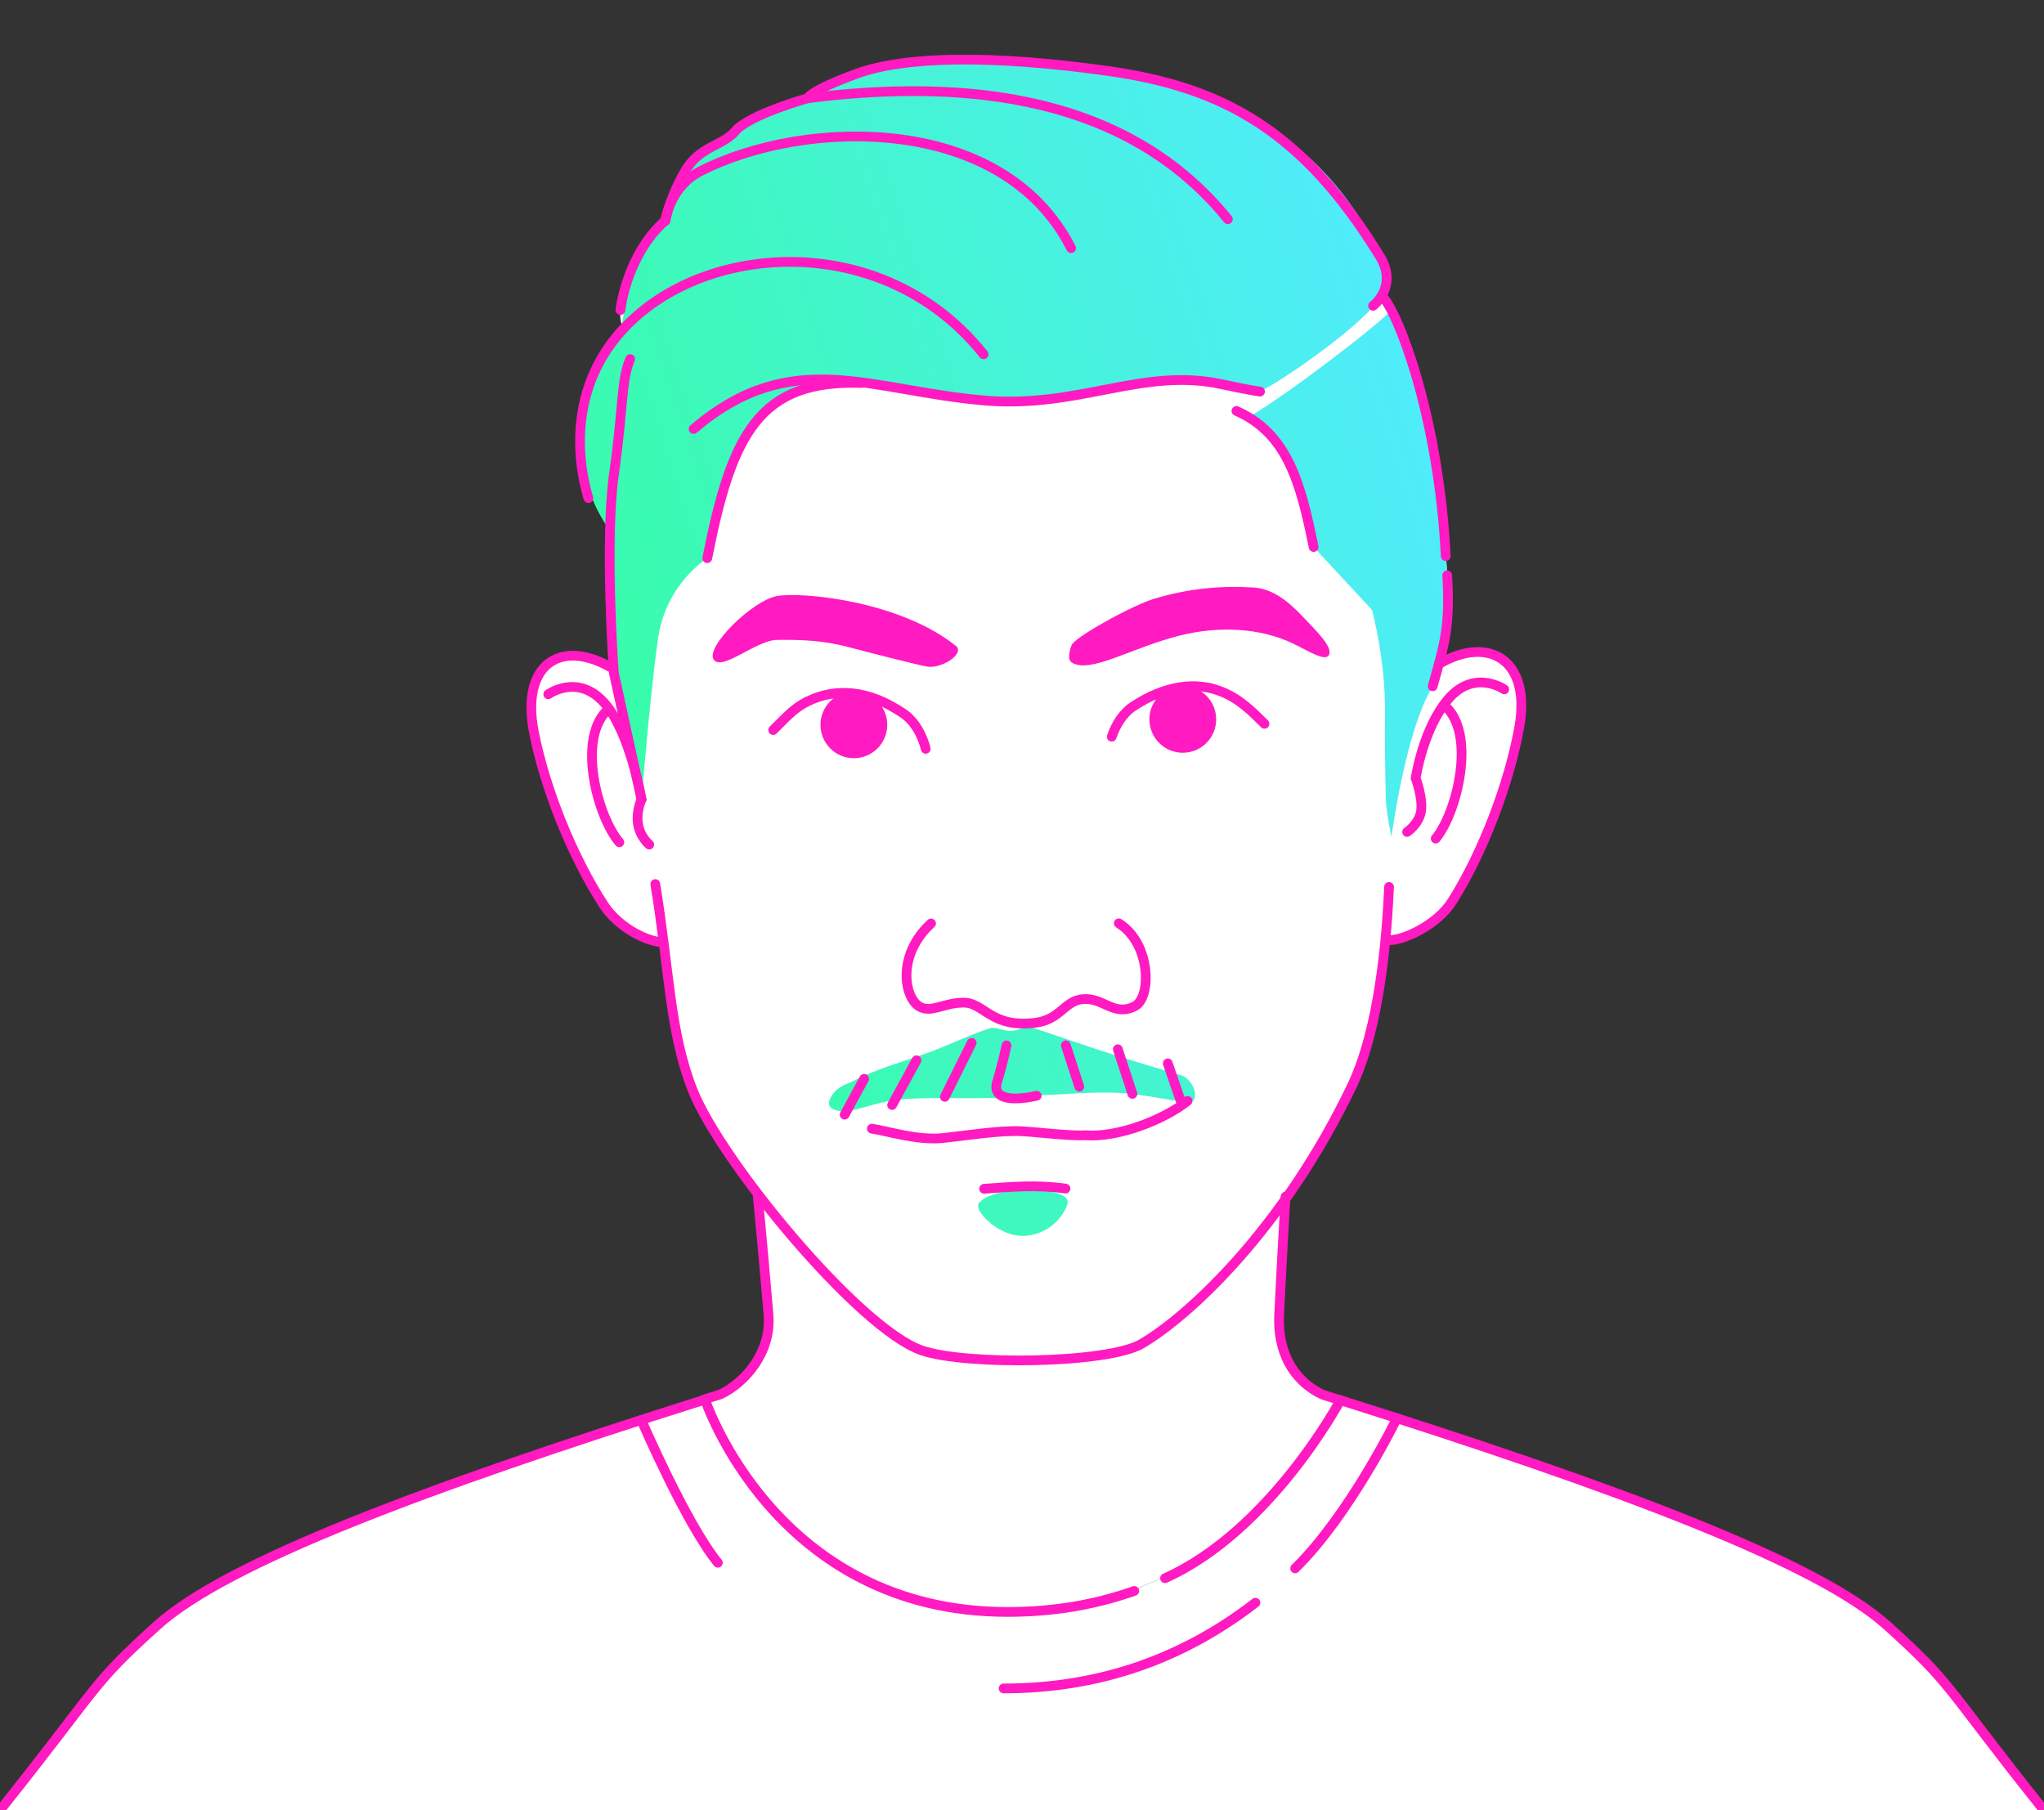
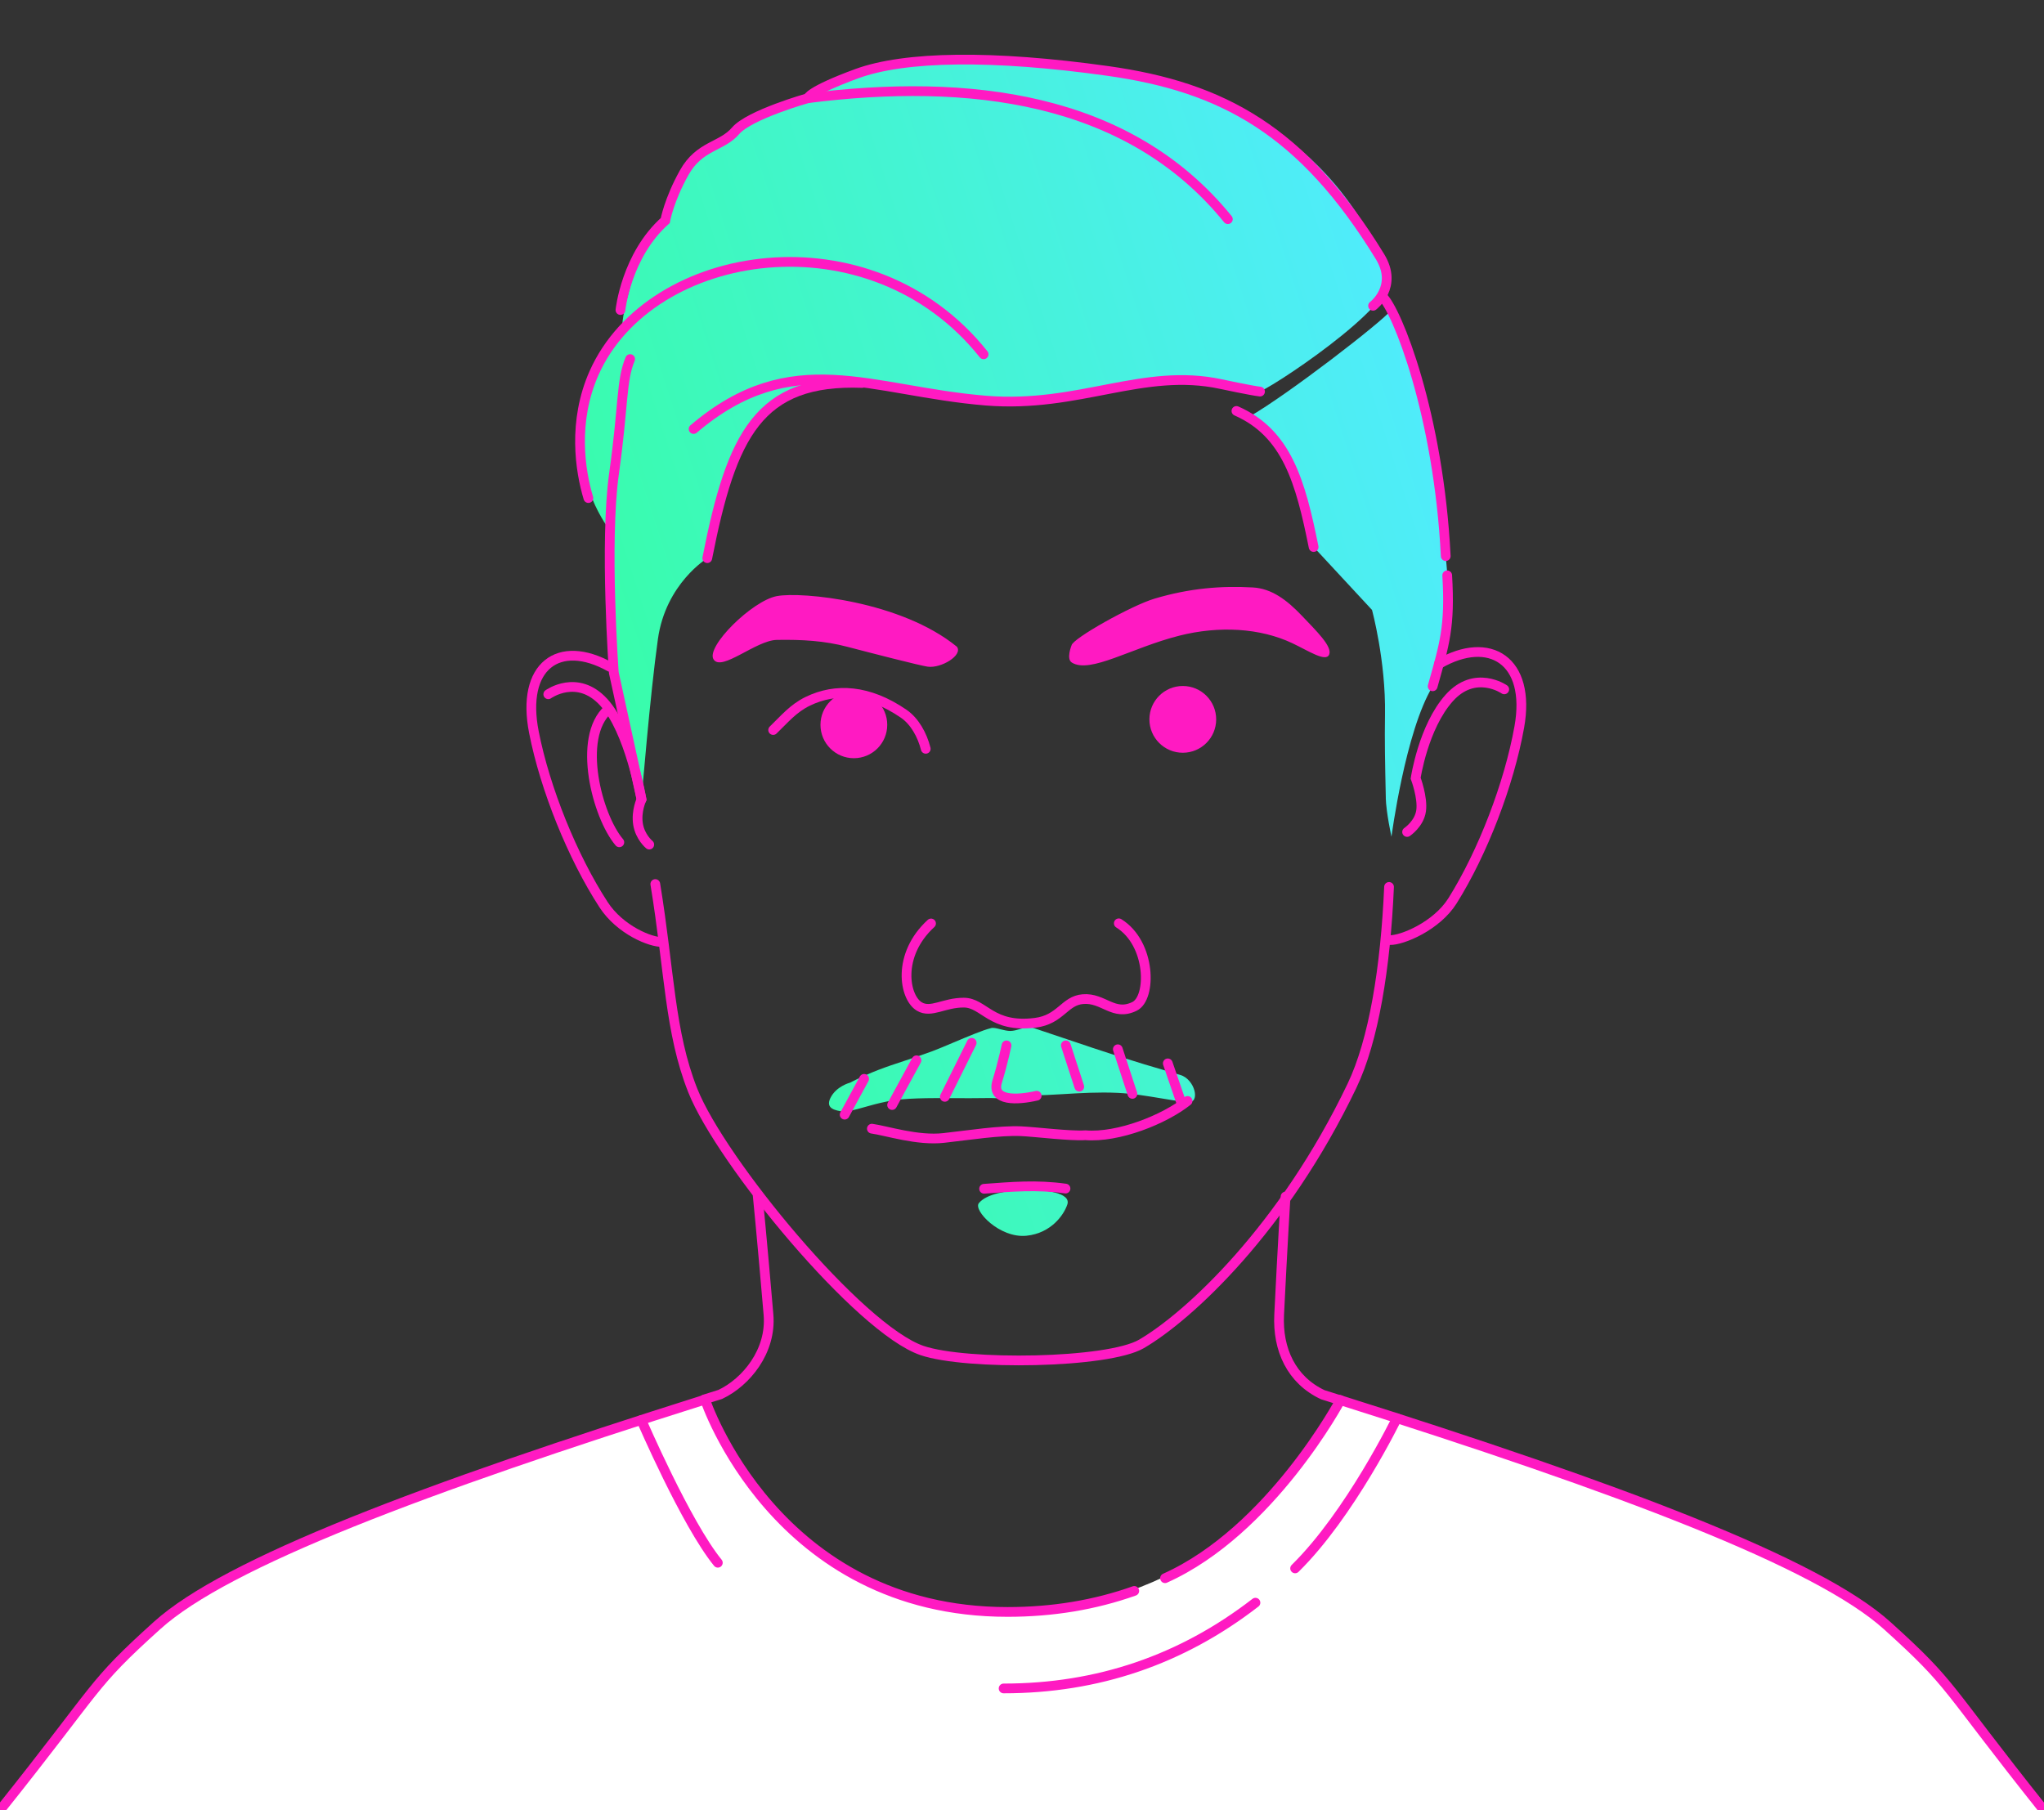
<svg xmlns="http://www.w3.org/2000/svg" id="Avatar" viewBox="0 0 420 372">
  <rect x="0" y="0" width="420" height="372" fill="#333333" stroke="none" />
  <defs>
    <linearGradient id="New_Gradient_Swatch" x1="102.11" x2="307.02" y1="209.79" y2="276.04" gradientTransform="matrix(1 0 0 -1 0 374)" gradientUnits="userSpaceOnUse">
      <stop offset="0" stop-color="#34ff9d" />
      <stop offset="1" stop-color="#51ebff" />
    </linearGradient>
    <style>.cls-1,.cls-2{fill:none;stroke:#ff1ac2;stroke-linecap:round;stroke-width:2px}.cls-2,.cls-5{fill-rule:evenodd}.cls-5,.cls-6{stroke-width:0}.cls-6{fill:#ff1ac2}.cls-5{fill:#fff}</style>
  </defs>
  <path id="Shirt_Fill" d="M275.29 287.69c57.58 18.18 98.19 33.45 112.51 46.39 13.86 12.52 11.3 11.73 32.2 37.95L0 372c20.98-26.27 18.43-25.47 32.29-37.98 14.32-12.93 54.91-28.2 112.45-46.37v-.03c17.42 52.79 98.71 62.8 130.54.1v-.03Z" class="cls-5" />
-   <path id="Neck_Fill" d="M275.29 287.71c-1.15-.36-2.32-.73-3.49-1.1-6.45-3.03-9.32-9.31-8.96-16.45.7-14.3 1.32-24.27 1.32-24.27 4.54-110.91-112.46-111.76-108.46-.22 0 0 .84 8.28 2.22 24.49.64 7.48-4.58 13.86-9.91 16.38-1.1.35-2.2.69-3.28 1.03v.04c17.44 52.79 98.73 62.8 130.57.1Z" class="cls-5" />
-   <path id="Head_Fill" d="M285.64 193.12c2.4.08 9.53-2.8 12.84-8.08 6.21-9.93 11.61-23.97 13.7-35.69 2.43-13.58-6.25-18.68-16.52-12.9-.09.05 0 .04 0 0 1.56-5.76 2.23-9.76 1.71-18.3-1.21-19.86.7 15.91-.3-3.96-1.46-29.02-9.96-50.42-13.04-53.37-.01-.01.02.02.03 0s.03-.04.05-.06q2.355-3.405-.54-8.13c-15.85-25.88-32.27-34.84-55.93-38.17s-41.7-3.08-51.6.55c-6.6 2.42-9.94 4.09-10.05 5.02-8.01 2.26-12.96 4.5-14.86 6.72-2.84 3.33-7.4 2.95-10.56 8.6-2.1 3.77-3.4 7.04-3.88 9.83-5.36 4.77-8.43 10.9-9.2 18.39-.63 6.11 4.37 4.43 1.98 10.09-1.85 4.39-1.32 9.37-3.31 23.54-1.31 9.31-1.34 22.72-.09 40.22.02.25-.54-.35-.75-.47-10.49-5.85-18.31-.21-15.62 13.44 2.3 11.68 7.94 25.63 14.32 35.44 3.39 5.22 9.76 7.79 12.15 7.67 0 0 .18.11.18.14 1.5 11.84 2.37 21.25 5.99 30.37 5.77 14.53 34.22 49.06 47.13 53.46 9.06 3.1 38.15 2.7 45.09-1.36 9.7-5.66 29.16-23.6 43.24-53.03 3.44-7.2 5.67-17.69 6.84-29.69l.99-.29Z" class="cls-5" />
  <path id="Hair_Fill" d="M131.82 164.29s1.76-21.55 3.37-32.98 10.15-16.6 10.15-16.6c5.02-25.47 10.62-36.78 31.82-36 2.51.09 5.62.65 9.34 1.33 4.48.81 9.85 1.78 16.14 2.29 7.25.58 14.83-.81 22.42-2.2 6.41-1.18 12.84-2.36 19.07-2.35.24.07 1.09.19 2.3.36 3.14.44 8.7 1.21 12.18 2.36.99.33 28.98-17.92 26.74-23.76-11.32-29.53-37.56-40.22-58.32-42.24s-41.06-2.98-50.95.65-10.05 5.02-10.05 5.02-12.02 3.39-14.86 6.72c-1.15 1.35-2.58 2.09-4.09 2.86-2.21 1.14-4.59 2.37-6.47 5.73-1.32 2.36-2.03 4.28-2.62 5.89-.83 2.24-1.42 3.85-3.11 5.11-2.9 2.17-7.46 18.23-6.98 21.06.17 1-.59 1.87-1.74 3.18-2.1 2.4-5.47 6.25-6.7 15.01-1.9 13.53 5.8 23.17 5.8 23.17-.26 8.03.87 29.37.87 29.37l5.68 26.02Zm165.25-50.02c-1.82-32.2-11.18-50.56-11.18-50.56-1.88 2.41-21.34 17.44-29.19 21.92 9.43 5.94 11.7 18.59 12.72 24.29.21 1.15.36 2.03.52 2.5l11.98 12.92s2.85 10.47 2.67 21.51c-.09 5.25.02 10.42.14 15.93s.02 1.16.02 1.16c.07 3.05 1.17 8 1.17 8s2.85-21.7 8.46-30.89c2.25-7.05 4.06-13.15 2.69-26.76ZM170.63 225.64c-1.1 2.24 1.13 2.57 2.64 2.8q.195.03.36.06c2.11-.44 3.23-.76 4.34-1.08 1.12-.32 2.23-.64 4.34-1.08 3.44-.72 8.5-.7 13.75-.67 2.2.01 4.44.02 6.62-.02 1.36-.03 2.48.05 3.48.12.46.03.9.06 1.32.08.85.04 1.77-.19 2.66-.4.76-.18 1.49-.36 2.12-.36 1.8.01 3.91-.12 6.2-.25 3.46-.21 7.32-.44 11.17-.26 3.05.14 6.09.65 8.92 1.12 1.97.33 3.85.65 5.54.8 2.65.24 1.46-4.72-1.57-5.6-11.17-3.24-16.13-4.92-22.89-7.21-2.2-.74-4.59-1.55-7.45-2.5-.77-.26-1.63 0-2.53.26-.67.2-1.36.4-2.05.41-.61 0-1.33-.17-2.01-.34-.82-.21-1.59-.4-2.03-.22-1.54.36-4.82 1.75-7.72 2.97-1.66.7-3.19 1.35-4.21 1.73-2.29.84-4.19 1.47-5.94 2.05-3.63 1.2-6.62 2.18-11.06 4.45 0 0-2.81.71-4 3.14m39.96 18.9c-3.83.1-7.9.81-9.46 2.71-1.18 1.45 4.26 7.26 9.8 6.69 5.07-.52 7.69-4.3 8.39-6.44.77-2.35-4.41-3.08-8.73-2.96" style="fill-rule:evenodd;fill:url(#New_Gradient_Swatch);stroke-width:0" />
  <g id="Ear_Left">
    <path d="M125.33 137.04c-10.49-5.85-18.31-.21-15.62 13.44 2.3 11.68 7.93 25.62 14.31 35.43 3.39 5.22 9.75 7.79 12.15 7.67" class="cls-1" />
    <path d="M124.95 145.79c-6.45 5.79-2.25 21.94 2.31 27.3" class="cls-1" />
    <path d="M112.66 142.67s5.93-4.28 11.35 1.59 7.81 20.01 7.81 20.01-1.14 2.39-.72 5.08c.43 2.69 2.31 4.21 2.31 4.21" class="cls-1" />
  </g>
  <g id="Ear_Right">
    <path d="M295.66 136.45c10.39-6.03 18.98-.73 16.52 12.97-2.1 11.71-7.49 25.75-13.71 35.68-3.31 5.27-10.44 8.15-12.84 8.08" class="cls-1" />
-     <path d="M296.85 145c6.55 5.68 2.63 21.89-1.84 27.33" class="cls-1" />
    <path d="M309.09 141.66s-6-4.17-11.32 1.79-6.88 16.47-6.88 16.47 1.5 3.99 1.12 6.69-2.88 4.36-2.88 4.36" class="cls-1" />
  </g>
  <path id="Nose" d="M191.31 189.77c-7.08 6.49-5.53 15.21-2.4 17.07 2.41 1.43 5.07-.82 9.13-.8 4.18.01 5.63 5.29 14.68 4.14 5.24-.66 5.98-4.55 9.8-4.86 4.25-.35 6.27 3.6 10.6 1.49 3.54-1.73 3.44-12.91-3.23-17.07" class="cls-1" />
  <g id="Mouth">
    <path id="Mouth_Line" d="M179.15 231.94c3.07.43 9.37 2.52 14.78 1.91 5.4-.61 11.5-1.57 15.84-1.39 2.95.13 10.14 1.04 13.26.83 6.75.55 16.27-3.26 20.99-7.05" class="cls-1" />
    <path d="M202.21 244.29c5.64-.4 10.75-.88 16.73-.04" class="cls-1" />
    <path id="Stache_Lines" d="m173.56 229.06 4-7.36m5.75 5.38 5.01-9.19m5.82 7.51 5.52-11.1m22.11 9.01-2.76-8.49m13.68 9.97-3-9.17m13.03 10.94-2.76-8.04m-33.14-3.7s-.67 3.36-1.92 7.45c-1.26 4.09 4.18 3.81 8.12 2.9" class="cls-1" />
  </g>
  <path id="Face_Line" d="M134.65 181.67c2.94 17.9 2.93 30.41 7.7 42.42 5.77 14.53 34.21 49.04 47.11 53.44 9.06 3.09 38.15 2.69 45.09-1.36 9.7-5.66 29.16-23.6 43.25-53.03 4.48-9.36 6.9-24.3 7.62-40.88" class="cls-1" />
  <g id="Hair_Lines">
    <path d="M258.91 80.47c-1.88-.22-8.03-1.54-8.03-1.54-16-3.44-29.14 4.95-48.25 3.4-23.86-1.95-39.82-11.44-60.11 5.83m111.54-3.71c10.37 4.57 13.16 14.52 15.86 27.96m27.45 5.82c.64 10.56-.57 14.2-2.99 22.8" class="cls-1" />
    <path d="M177.15 78.7c-21.2-.77-26.8 10.53-31.82 36m-13.52 49.57-5.68-26.01s-1.95-26.78.04-40.94 1.46-19.14 3.31-23.53" class="cls-1" />
    <path d="M202.11 72.81c-23.26-29.22-68.44-22.16-80.02 3.79-4.48 10.04-2.87 20.19-1.19 25.75m131.4-57.31C231.83 19.8 198.94 16.01 166 20.18" class="cls-1" />
-     <path d="M220.09 50.99c-13.95-27.59-54.57-26.83-76.16-15.81-6.38 3.26-7.18 10.16-7.18 10.16" class="cls-1" />
    <path d="M127.49 63.71s1.17-11.23 9.21-18.39c0 0 .73-4.18 3.88-9.83 3.16-5.65 7.72-5.27 10.56-8.6S166 20.17 166 20.17s.15-1.39 10.05-5.03c9.9-3.63 27.93-3.88 51.59-.56s40.07 12.28 55.92 38.15c3.79 6.19-1.42 10.11-1.42 10.11" class="cls-1" />
    <path d="M284 60.89c3.04 2.77 11.61 24.23 13.07 53.39" class="cls-1" />
  </g>
  <g id="Eyes">
    <path d="M190.22 153.88c-.71-2.83-2.27-5.66-4.53-7.21-7.24-4.96-13.96-5.34-19.7-2.56-3.05 1.48-4.82 3.71-7.12 5.91" class="cls-1" />
    <path d="M220.23 136.15c3.78 2.36 12.21-3.02 22.09-5.52 8.22-2.08 16.66-1.56 23.21 1.54 3.35 1.58 6.93 3.98 7.59 2.33s-2.57-4.77-5.59-7.95c-3.12-3.28-6.24-5.61-10.1-5.83-6.43-.36-12.92.13-20.2 2.3-4.74 1.41-16.85 8.2-17.05 9.6 0 0-1.15 2.8.06 3.53Zm-29.61.85c2.77.39 7.31-2.37 6-4.1-11.5-9.4-31.91-11.36-37-10.4-5.08.96-14.63 10.4-13 13s8.73-3.93 13-4c5.22-.09 9.77.18 14.43 1.4 4.65 1.22 15.01 3.89 16.57 4.1" style="fill-rule:evenodd;stroke-width:0;fill:#ff1ac2" />
    <circle cx="243.04" cy="147.83" r="6.86" class="cls-6" />
    <circle cx="175.45" cy="148.95" r="6.86" class="cls-6" />
-     <path d="M228.44 151.39c.84-2.49 2.34-4.86 4.37-6.2 6.5-4.29 12.75-5.19 18.02-3.12 3.84 1.51 6.25 3.94 9 6.67" class="cls-1" />
  </g>
  <path id="Neck_Lines" d="M155.69 245.68s.84 8.28 2.22 24.49c.64 7.48-4.58 13.86-9.91 16.38-1.1.35-2.2.69-3.28 1.03m130.57.13c-1.15-.36-2.32-.73-3.49-1.1-6.45-3.03-9.32-9.31-8.96-16.45.7-14.3 1.32-24.27 1.32-24.27" class="cls-2" />
  <g id="Shirt_Lines">
    <path id="Collar" d="M239.39 324.32c21.75-9.76 36.04-36.6 36.04-36.6m-130.55-.1s14.4 43.63 62.15 43.63q13.89 0 26.04-4.32m-101.28-35.11s9.17 21.3 15.71 29.32m118.62 1.16c11.33-11.12 20.92-30.86 20.92-30.86m-80.82 55.53c19.31 0 36.56-5.87 51.75-17.62" class="cls-1" />
    <path id="Shirt" d="M0 372c20.98-26.27 18.43-25.47 32.29-37.98 14.32-12.93 54.91-28.2 112.45-46.37m130.55.04c57.58 18.18 98.19 33.45 112.51 46.39 13.86 12.52 11.3 11.73 32.2 37.95" class="cls-2" />
  </g>
</svg>